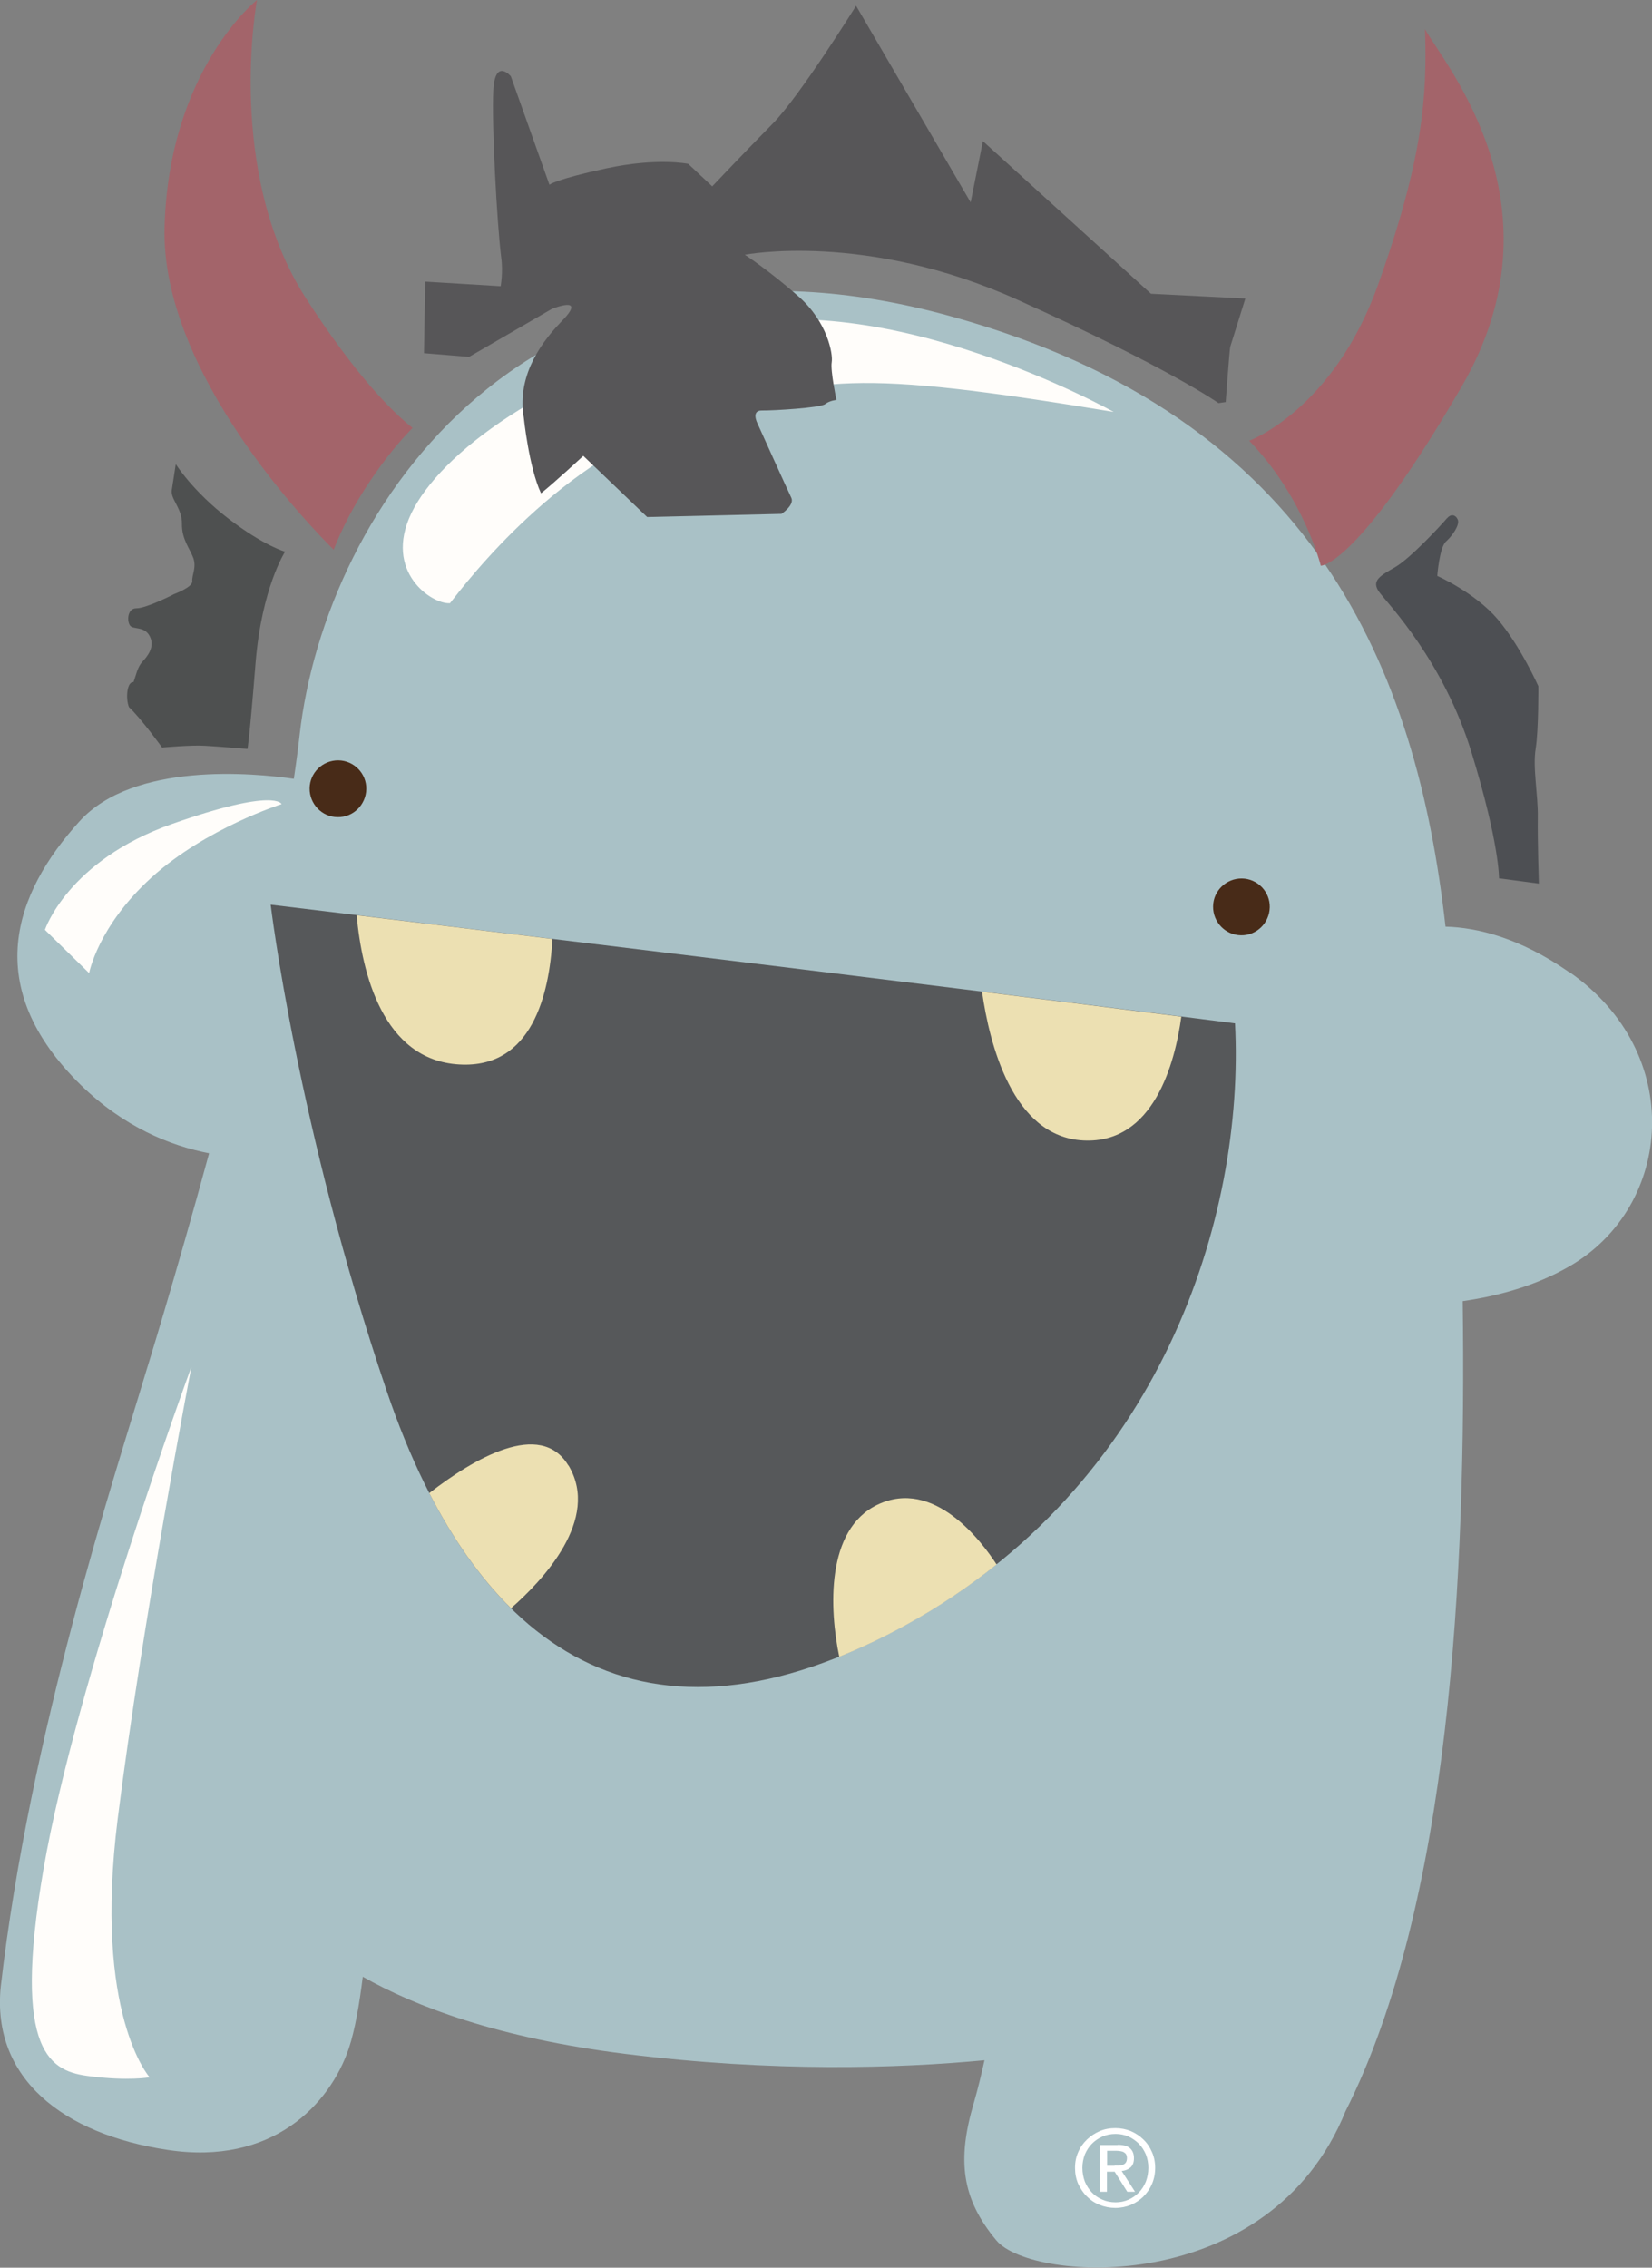
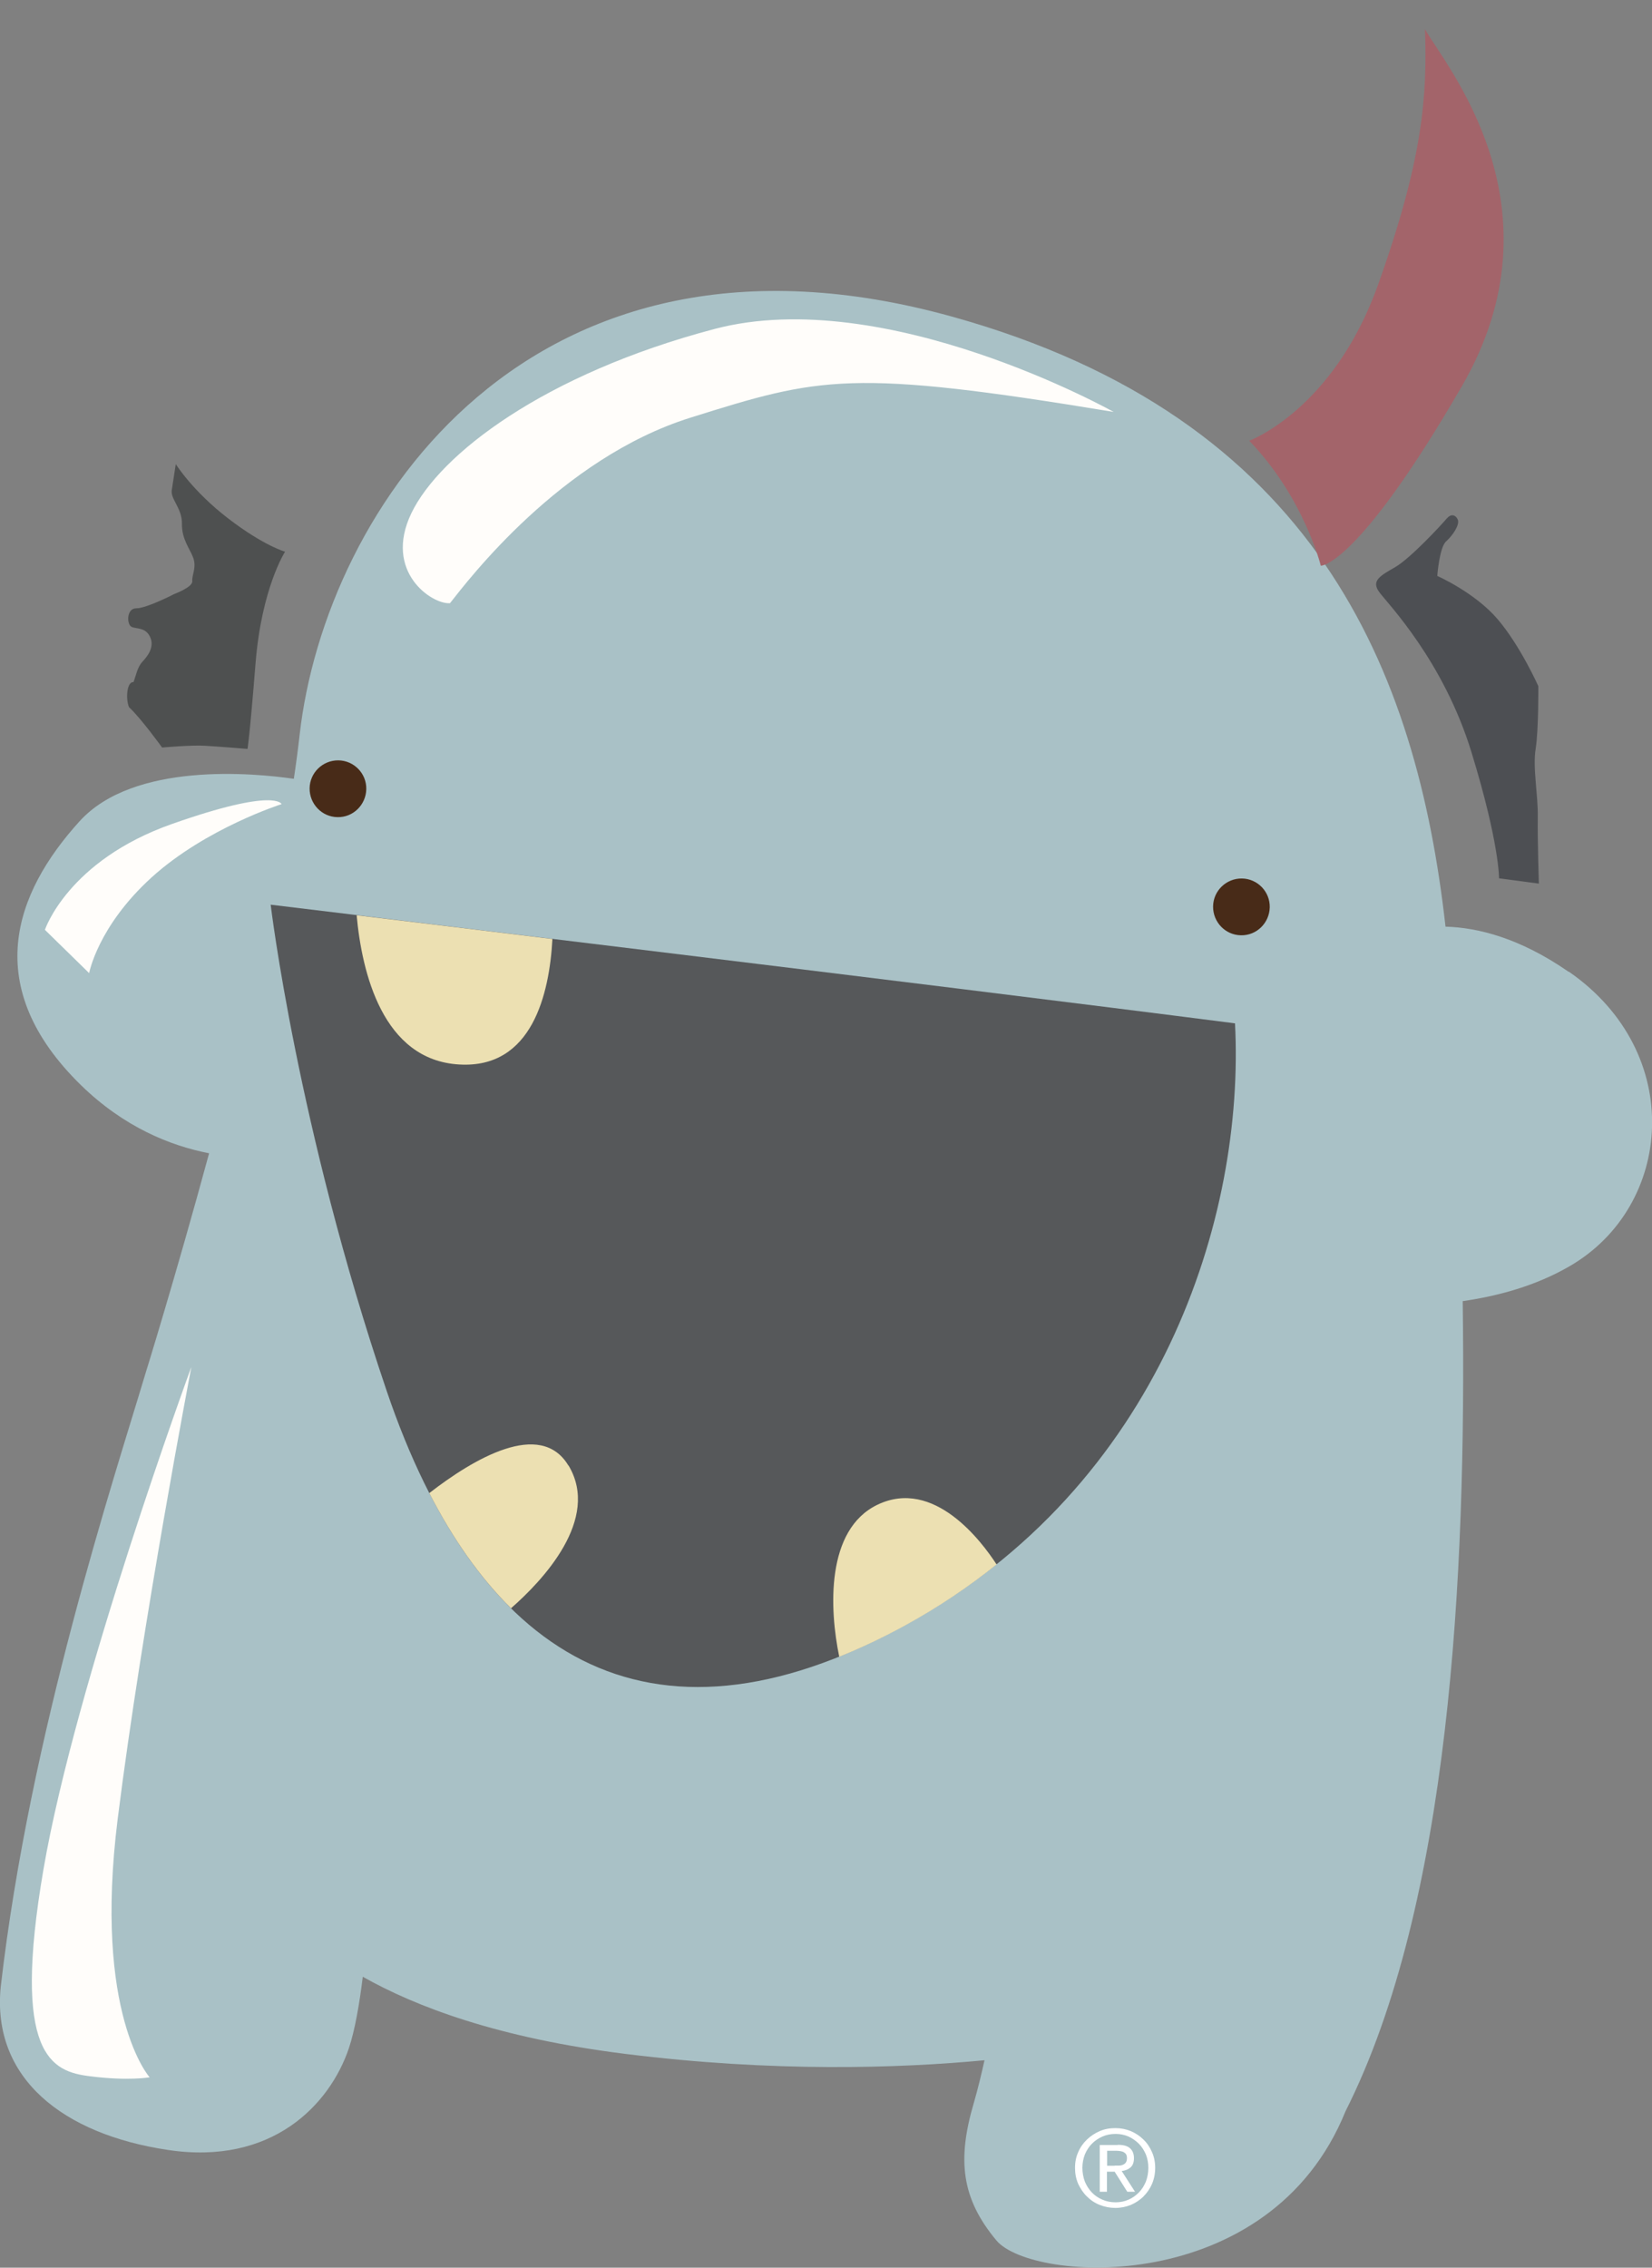
<svg xmlns="http://www.w3.org/2000/svg" width="180" height="247" viewBox="0 0 180 247" fill="none">
  <rect x="0" y="0" width="180" height="247" fill="#808080" stroke="none" />
  <g clip-path="url(#clip0_35_2259)">
    <path d="M170.921 105.854C165.626 102.178 161.038 101.029 157.502 100.933C154.367 73.052 143.377 45.497 103.734 34.487C57.859 21.734 35.438 55.34 32.647 80.042C32.475 81.574 32.265 83.163 32.016 84.829C27.658 84.197 14.584 82.952 8.678 89.444C1.529 97.314 -2.141 107.482 8.831 118.205C13.514 122.763 18.541 124.792 22.784 125.616C19.076 139.25 15.807 149.743 15.807 149.743C12.482 160.869 3.249 188.807 0.076 216.438C-0.899 226.396 6.9 232.466 18.273 234.17C29.646 235.893 35.935 229.249 38.018 223.083C38.668 221.13 39.165 218.277 39.528 215.309C45.282 218.564 54.304 221.992 68.162 223.715C84.256 225.726 97.923 225.285 107.27 224.404C106.926 225.955 106.543 227.545 106.104 229.057C104.288 235.223 104.727 239.436 108.569 244.032C112.411 248.627 138.35 250.332 146.607 229.957C157.98 207.4 159.777 171.669 159.375 141.72C163.237 141.165 167.346 140.054 171.035 137.909C182.313 131.38 183.708 114.663 170.94 105.835" fill="#A9C1C6" />
    <path d="M121.338 44.866C121.338 44.866 96.49 30.925 77.872 35.827C59.274 40.73 47.901 49.5 44.824 55.895C41.746 62.291 47.079 65.853 49.029 65.7C50.998 63.21 61.052 49.94 75.215 45.498C89.379 41.055 92.667 40.136 121.338 44.866Z" fill="#FFFDFA" />
-     <path d="M44.956 46.608C42.72 44.846 38.802 40.94 33.354 32.515C24.485 18.747 28.002 0 28.002 0C28.002 0 18.407 7.545 17.929 24.74C17.508 40.672 33.966 57.504 36.355 59.878C37.234 57.638 38.515 55.072 40.35 52.353C42.013 49.883 43.561 48.025 44.937 46.627" fill="#A3646A" />
    <path d="M136.114 48.006C136.114 48.006 145.289 44.655 150.163 30.983C155.037 17.33 155.515 10.532 155.266 3.179C157.35 6.97 170.692 22.423 159.261 42.108C147.85 61.793 143.913 61.621 143.913 61.621C143.913 61.621 142.078 54.172 136.095 47.987" fill="#A3646A" />
    <path d="M29.493 98.54C29.493 98.54 102.682 107.367 134.565 111.465C135.654 132.509 126.537 161.788 98.496 177.088C70.436 192.388 51.895 180.305 42.128 151.486C32.36 122.667 29.493 98.54 29.493 98.54Z" fill="#56585A" />
    <path d="M50.06 115.946C57.974 116.405 59.866 108.267 60.191 102.274C51.723 101.24 44.288 100.34 38.859 99.689C39.433 105.931 41.688 115.467 50.041 115.946" fill="#ECE0B2" />
    <path d="M61.93 159.624C58.891 154.569 51.589 158.897 46.773 162.631C49.353 167.648 52.316 171.86 55.68 175.173C59.139 172.148 65.447 165.465 61.949 159.624" fill="#ECE0B2" />
    <path d="M95.61 163.894C89.952 166.613 90.373 175.288 91.443 180.458C93.737 179.539 96.088 178.428 98.515 177.107C102.205 175.096 105.55 172.837 108.589 170.405C106.964 167.896 101.765 160.945 95.61 163.894Z" fill="#ECE0B2" />
-     <path d="M128.716 110.738C122.351 109.933 114.896 108.995 107.002 108.019C107.805 113.629 110.29 123.816 118.031 124.218C125.734 124.621 128.028 115.736 128.716 110.738Z" fill="#ECE0B2" />
    <path d="M39.91 85.959C39.872 87.663 38.477 89.042 36.776 89.004C35.075 88.984 33.717 87.567 33.736 85.863C33.756 84.159 35.17 82.799 36.871 82.819C38.572 82.838 39.949 84.255 39.91 85.959Z" fill="#482B18" />
    <path d="M138.35 98.827C138.312 100.531 136.916 101.91 135.215 101.871C133.514 101.852 132.157 100.435 132.176 98.731C132.195 97.027 133.61 95.667 135.311 95.686C137.012 95.705 138.388 97.122 138.35 98.827Z" fill="#482B18" />
    <path d="M20.816 148.978C20.816 148.978 8.238 183.235 4.74 203.59C1.242 223.945 5.639 225.63 9.806 226.147C13.973 226.683 16.305 226.262 16.305 226.262C16.305 226.262 10.15 219.426 12.826 198.094C15.502 176.762 20.835 148.978 20.835 148.978" fill="#FFFDFA" />
    <path d="M9.729 106.008L4.894 101.278C4.894 101.278 7.378 93.752 18.732 89.75C30.086 85.748 30.679 87.587 30.679 87.587C30.679 87.587 22.46 90.191 16.534 95.552C10.628 100.914 9.71 106.008 9.71 106.008" fill="#FFFDFA" />
    <path d="M26.722 81.555C26.722 81.555 23.74 81.306 22.326 81.229C20.911 81.133 17.662 81.421 17.662 81.421C17.662 81.421 15.387 78.261 14.049 77.016C13.667 76.04 13.839 74.221 14.546 74.297C14.814 73.589 14.967 72.689 15.483 72.114C16.018 71.54 16.878 70.525 16.362 69.395C15.865 68.284 14.814 68.533 14.317 68.265C13.801 67.997 13.762 66.236 14.871 66.255C15.98 66.255 18.981 64.704 18.981 64.704C18.981 64.704 21.007 63.957 20.949 63.306C20.892 62.655 21.427 61.831 21.064 60.778C20.682 59.744 19.802 58.748 19.822 57.063C19.86 55.378 18.579 54.383 18.713 53.406C18.866 52.429 19.153 50.553 19.153 50.553C19.153 50.553 20.988 53.502 24.887 56.489C28.786 59.476 31.061 60.089 31.061 60.089C31.061 60.089 28.519 64.014 27.85 72.172C27.2 80.329 26.97 81.574 26.97 81.574" fill="#4E5050" />
-     <path d="M54.552 31.174L46.333 30.676L46.199 38.47L51.112 38.872L60.134 33.644C60.134 33.644 64.071 32.055 61.204 34.985C58.299 37.972 56.387 41.514 57.075 45.517C57.075 45.517 57.63 50.916 58.949 53.731C60.401 52.583 63.555 49.653 63.555 49.653L70.513 56.316L85.154 55.972C85.154 55.972 86.588 55.014 86.225 54.229C85.842 53.444 82.536 46.129 82.536 46.129C82.536 46.129 81.79 44.693 83.013 44.712C84.237 44.731 89.359 44.425 89.895 44.023C90.411 43.621 91.137 43.563 91.137 43.563C91.137 43.563 90.468 40.365 90.621 39.465C90.774 38.566 90.181 35.119 87.047 32.323C83.912 29.547 81.159 27.747 81.159 27.747C81.159 27.747 94.291 25.181 110.863 32.649C127.454 40.117 132.768 43.908 132.768 43.908L133.552 43.793C133.552 43.793 133.972 37.953 134.049 37.761C134.106 37.57 135.693 32.514 135.693 32.514L125.409 31.997L107.098 15.376L105.76 22.04L93.278 0.632C93.278 0.632 87.161 10.455 84.199 13.461C81.236 16.468 77.604 20.298 77.604 20.298L74.986 17.847C74.986 17.847 71.621 17.138 66.04 18.344C60.459 19.551 59.866 20.125 59.866 20.125L55.661 8.31C55.661 8.31 53.941 6.262 53.749 9.842C53.558 13.404 54.151 24.376 54.609 28.015C54.839 29.642 54.552 31.174 54.552 31.174Z" fill="#575658" />
    <path d="M157.674 56.431C156.948 57.293 153.641 60.836 152.016 61.774C150.391 62.712 149.359 63.248 150.296 64.512C151.233 65.776 157.273 71.961 160.331 81.938C163.389 91.895 163.332 95.667 163.332 95.667L167.671 96.242C167.671 96.242 167.518 91.455 167.556 89.004C167.594 86.552 166.983 83.623 167.327 81.535C167.652 79.448 167.614 74.738 167.614 74.738C167.614 74.738 165.664 70.353 163.179 67.442C160.694 64.531 156.604 62.731 156.604 62.731C156.604 62.731 156.833 59.629 157.559 58.978C158.286 58.327 159.069 57.159 158.84 56.604C158.611 56.068 158.095 55.934 157.674 56.451" fill="#4D4F53" />
    <path d="M117.477 234.419C117.706 233.883 118.031 233.424 118.433 233.041C118.834 232.658 119.293 232.351 119.828 232.121C120.363 231.892 120.917 231.796 121.529 231.796C122.141 231.796 122.695 231.911 123.211 232.121C123.746 232.351 124.205 232.658 124.587 233.041C124.989 233.424 125.295 233.883 125.524 234.419C125.753 234.936 125.868 235.511 125.868 236.124C125.868 236.736 125.753 237.33 125.524 237.866C125.295 238.402 124.97 238.862 124.587 239.245C124.186 239.647 123.727 239.934 123.211 240.164C122.676 240.375 122.122 240.489 121.529 240.489C120.937 240.489 120.363 240.375 119.828 240.164C119.293 239.953 118.834 239.647 118.433 239.245C118.031 238.862 117.725 238.383 117.477 237.866C117.247 237.33 117.133 236.755 117.133 236.124C117.133 235.492 117.247 234.936 117.477 234.419ZM118.203 237.617C118.394 238.077 118.643 238.46 118.968 238.804C119.293 239.149 119.675 239.398 120.115 239.589C120.554 239.781 121.032 239.877 121.548 239.877C122.064 239.877 122.523 239.781 122.963 239.589C123.402 239.398 123.765 239.13 124.09 238.804C124.415 238.479 124.664 238.077 124.855 237.617C125.027 237.158 125.123 236.66 125.123 236.124C125.123 235.587 125.027 235.109 124.855 234.668C124.664 234.228 124.415 233.826 124.09 233.5C123.765 233.175 123.383 232.907 122.963 232.715C122.523 232.524 122.064 232.428 121.548 232.428C121.032 232.428 120.554 232.524 120.115 232.715C119.675 232.907 119.293 233.175 118.968 233.5C118.643 233.826 118.394 234.228 118.203 234.668C118.031 235.128 117.936 235.606 117.936 236.124C117.936 236.641 118.031 237.158 118.203 237.617ZM121.778 233.615C122.389 233.615 122.829 233.73 123.116 233.979C123.402 234.228 123.555 234.592 123.555 235.07C123.555 235.53 123.421 235.875 123.173 236.085C122.924 236.296 122.6 236.43 122.217 236.468L123.67 238.728H122.829L121.453 236.545H120.612V238.728H119.828V233.634H121.797L121.778 233.615ZM121.434 235.875C121.606 235.875 121.778 235.875 121.95 235.875C122.103 235.875 122.255 235.836 122.37 235.779C122.504 235.721 122.6 235.645 122.676 235.53C122.752 235.415 122.791 235.262 122.791 235.051C122.791 234.879 122.752 234.745 122.695 234.649C122.638 234.553 122.542 234.477 122.447 234.419C122.351 234.362 122.217 234.324 122.083 234.304C121.95 234.285 121.816 234.266 121.682 234.266H120.631V235.894H121.453L121.434 235.875Z" fill="white" />
  </g>
  <defs>
    <clipPath id="clip0_35_2259">
      <rect width="180" height="247" fill="white" />
    </clipPath>
  </defs>
</svg>